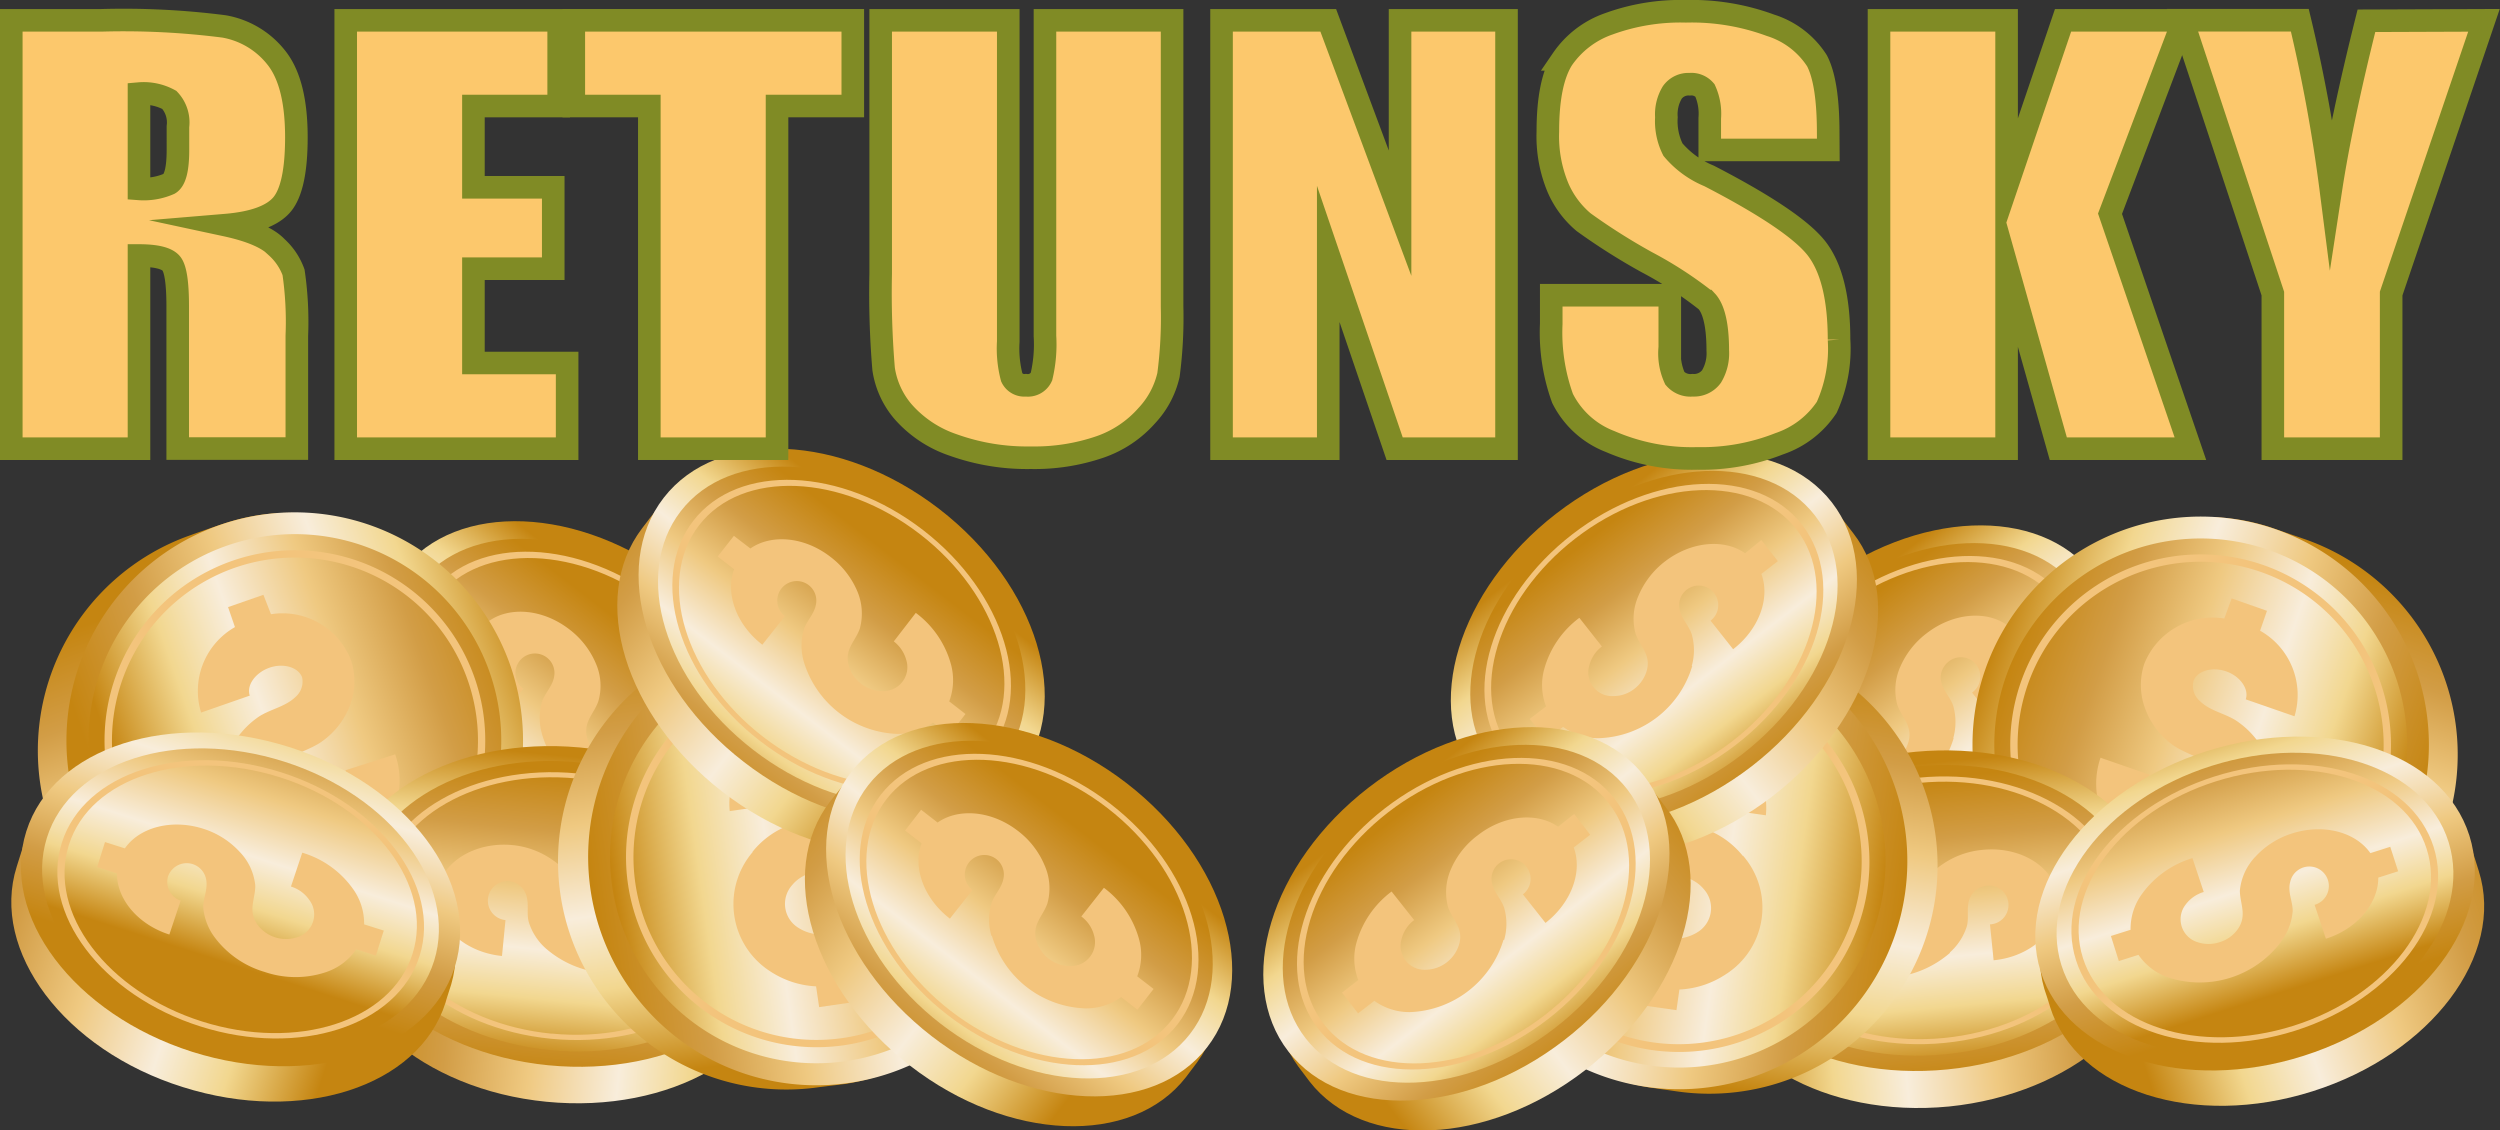
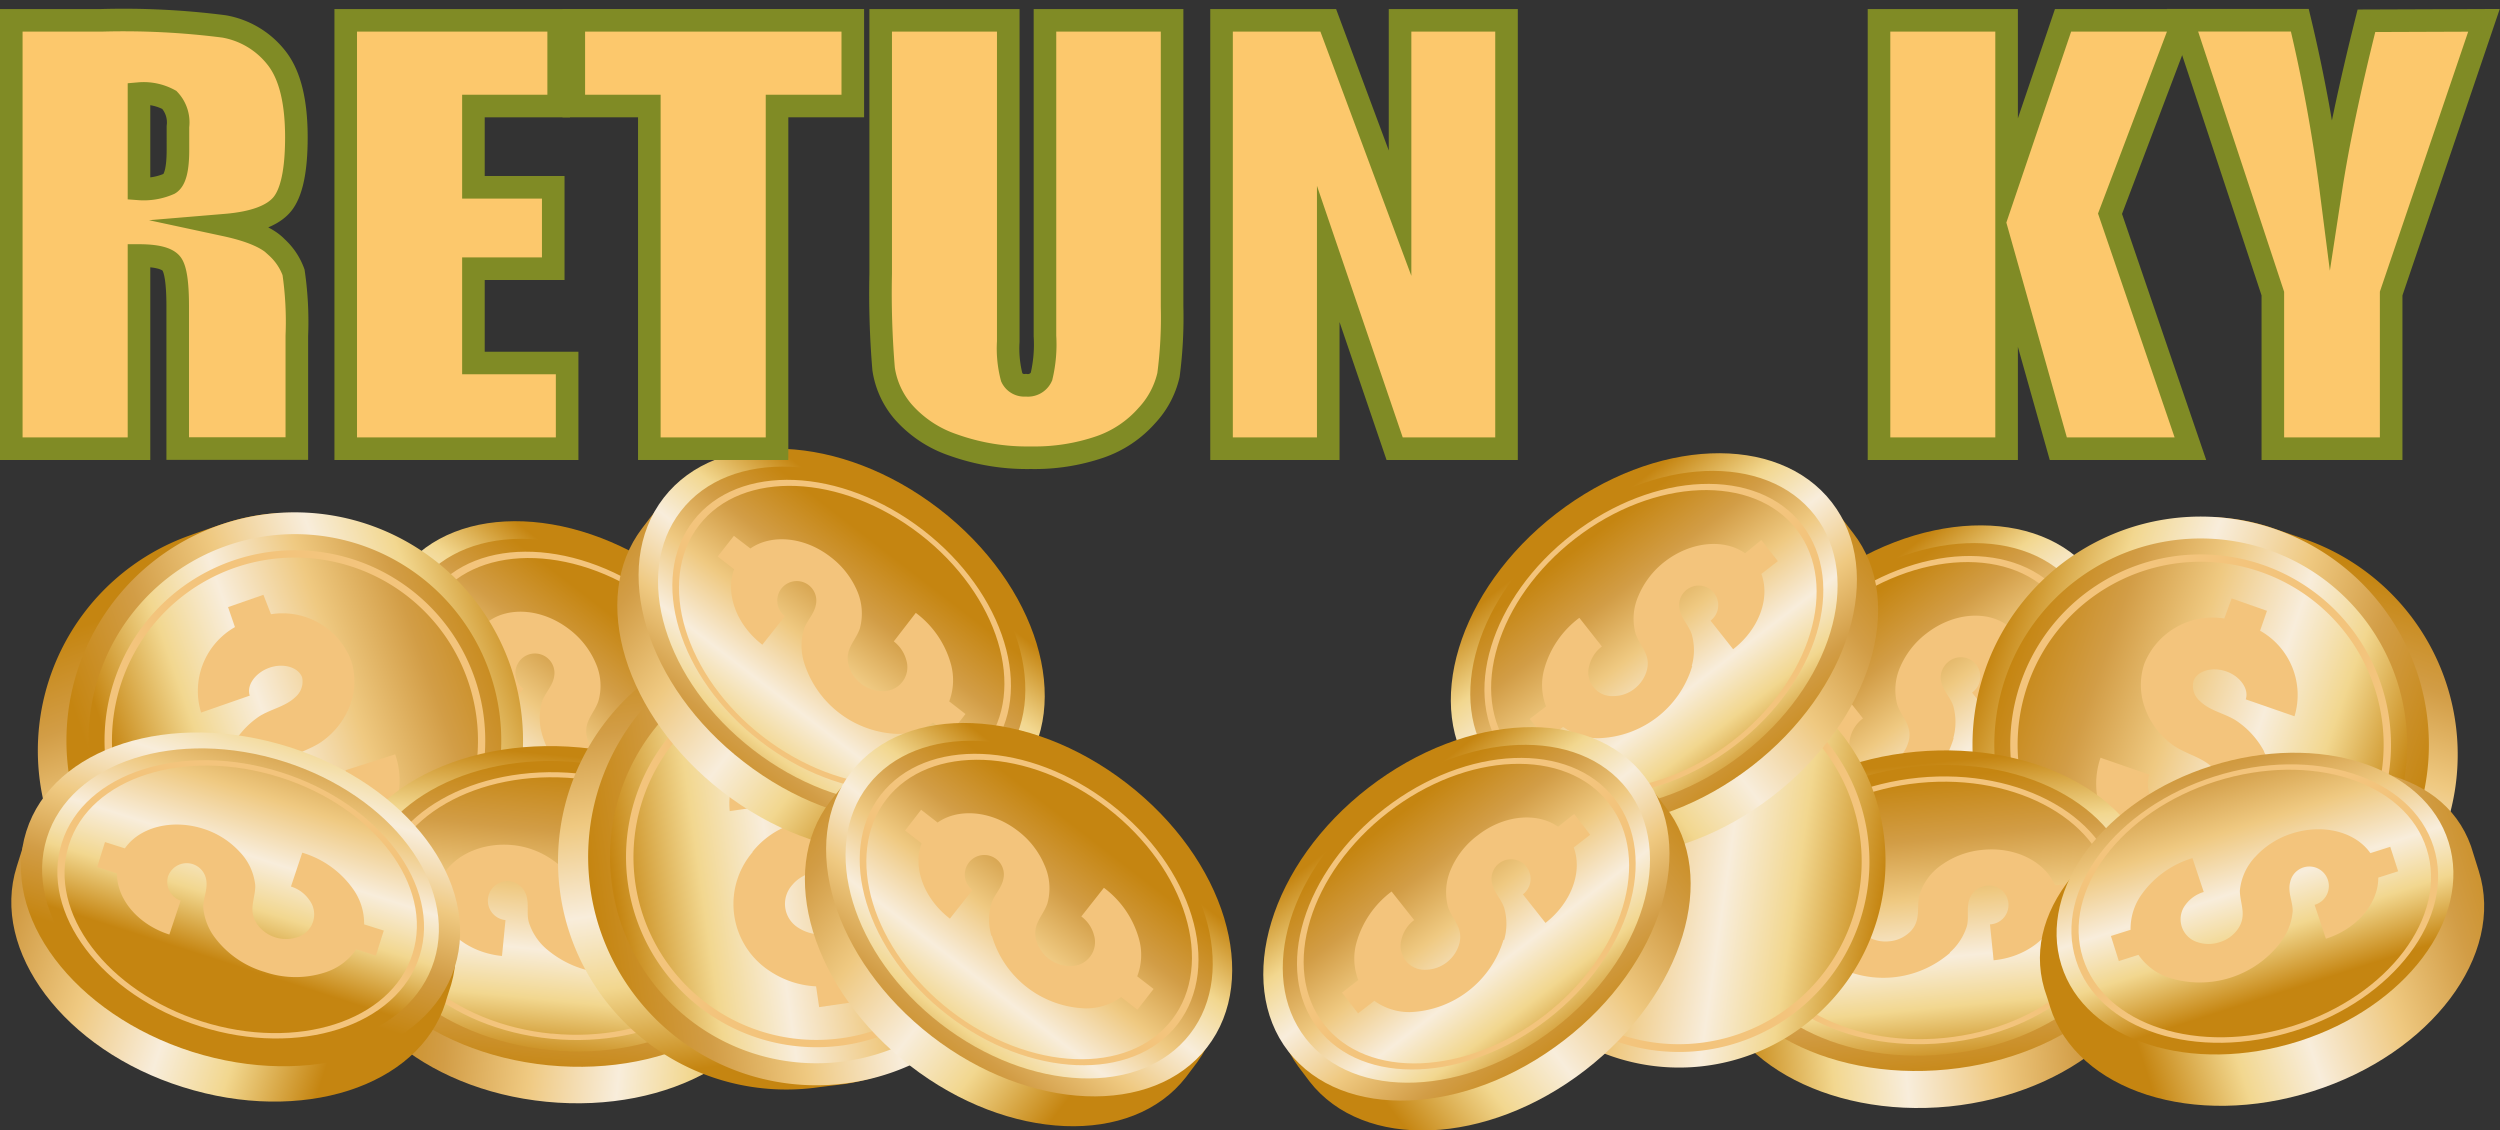
<svg xmlns="http://www.w3.org/2000/svg" xmlns:xlink="http://www.w3.org/1999/xlink" viewBox="0 0 221.42 100.12">
  <rect x="0" y="0" width="221.42" height="100.12" fill="#333333" stroke="none" />
  <defs>
    <style>.cls-1{isolation:isolate;}.cls-2{fill:url(#linear-gradient);}.cls-3{fill:url(#linear-gradient-2);}.cls-4{fill:url(#linear-gradient-3);}.cls-5,.cls-7{mix-blend-mode:multiply;}.cls-6,.cls-7{fill:#f3c47c;}.cls-8{fill:url(#linear-gradient-4);}.cls-9{fill:url(#linear-gradient-5);}.cls-10{fill:url(#linear-gradient-6);}.cls-11{fill:url(#linear-gradient-7);}.cls-12{fill:url(#linear-gradient-8);}.cls-13{fill:url(#linear-gradient-9);}.cls-14{fill:url(#linear-gradient-10);}.cls-15{fill:url(#linear-gradient-11);}.cls-16{fill:url(#linear-gradient-12);}.cls-17{fill:url(#linear-gradient-13);}.cls-18{fill:url(#linear-gradient-14);}.cls-19{fill:url(#linear-gradient-15);}.cls-20{fill:url(#linear-gradient-16);}.cls-21{fill:url(#linear-gradient-17);}.cls-22{fill:url(#linear-gradient-18);}.cls-23{fill:url(#linear-gradient-19);}.cls-24{fill:url(#linear-gradient-20);}.cls-25{fill:url(#linear-gradient-21);}.cls-26{fill:url(#linear-gradient-22);}.cls-27{fill:url(#linear-gradient-23);}.cls-28{fill:url(#linear-gradient-24);}.cls-29{fill:url(#linear-gradient-25);}.cls-30{fill:url(#linear-gradient-26);}.cls-31{fill:url(#linear-gradient-27);}.cls-32{fill:url(#linear-gradient-28);}.cls-33{fill:url(#linear-gradient-29);}.cls-34{fill:url(#linear-gradient-30);}.cls-35{fill:url(#linear-gradient-31);}.cls-36{fill:url(#linear-gradient-32);}.cls-37{fill:url(#linear-gradient-33);}.cls-38{fill:url(#linear-gradient-34);}.cls-39{fill:url(#linear-gradient-35);}.cls-40{fill:url(#linear-gradient-36);}.cls-41{fill:url(#linear-gradient-37);}.cls-42{fill:url(#linear-gradient-38);}.cls-43{fill:url(#linear-gradient-39);}.cls-44{fill:url(#linear-gradient-40);}.cls-45{fill:url(#linear-gradient-41);}.cls-46{fill:url(#linear-gradient-42);}.cls-47{fill:#fcc86c;stroke:#808b25;stroke-miterlimit:10;stroke-width:2px;}</style>
    <linearGradient id="linear-gradient" x1="865.36" y1="-175.44" x2="865.23" y2="-128.81" gradientTransform="matrix(0.36, 0.46, -0.65, 0.5, -234.65, -256.52)" gradientUnits="userSpaceOnUse">
      <stop offset="0" stop-color="#c58511" />
      <stop offset="0.21" stop-color="#d29d46" />
      <stop offset="0.41" stop-color="#efc981" />
      <stop offset="0.62" stop-color="#f8eddb" />
      <stop offset="0.79" stop-color="#f2d78f" />
      <stop offset="1" stop-color="#c58511" />
    </linearGradient>
    <linearGradient id="linear-gradient-2" x1="835.39" y1="-152.18" x2="884.07" y2="-152.18" gradientTransform="matrix(0.36, 0.46, -0.65, 0.5, -234.65, -256.52)" gradientUnits="userSpaceOnUse">
      <stop offset="0" stop-color="#c58511" />
      <stop offset="0.21" stop-color="#f2d78f" />
      <stop offset="0.38" stop-color="#f8eddb" />
      <stop offset="0.59" stop-color="#efc981" />
      <stop offset="0.79" stop-color="#d29d46" />
      <stop offset="1" stop-color="#c58511" />
    </linearGradient>
    <linearGradient id="linear-gradient-3" x1="837.72" y1="-152.18" x2="881.74" y2="-152.18" xlink:href="#linear-gradient" />
    <linearGradient id="linear-gradient-4" x1="325.65" y1="-15.77" x2="325.54" y2="22.97" gradientTransform="translate(-108.92 -43.43) rotate(19.15)" xlink:href="#linear-gradient" />
    <linearGradient id="linear-gradient-5" x1="302.68" y1="3.69" x2="343.11" y2="3.69" gradientTransform="translate(-108.92 -43.43) rotate(19.15)" xlink:href="#linear-gradient-2" />
    <linearGradient id="linear-gradient-6" x1="304.62" y1="3.69" x2="341.17" y2="3.69" gradientTransform="translate(-108.92 -43.43) rotate(19.15)" xlink:href="#linear-gradient" />
    <linearGradient id="linear-gradient-7" x1="1026.46" y1="-515.16" x2="1026.33" y2="-468.53" gradientTransform="matrix(0.06, 0.58, -0.81, 0.08, -287.57, -471.02)" xlink:href="#linear-gradient" />
    <linearGradient id="linear-gradient-8" x1="996.49" y1="-491.9" x2="1045.16" y2="-491.9" gradientTransform="matrix(0.06, 0.58, -0.81, 0.08, -287.57, -471.02)" xlink:href="#linear-gradient-2" />
    <linearGradient id="linear-gradient-9" x1="998.82" y1="-491.91" x2="1042.83" y2="-491.91" gradientTransform="matrix(0.06, 0.58, -0.81, 0.08, -287.57, -471.02)" xlink:href="#linear-gradient" />
    <linearGradient id="linear-gradient-10" x1="917.5" y1="-708.35" x2="917.37" y2="-661.71" gradientTransform="matrix(0.18, 0.55, -0.78, 0.25, -495.04, -256.18)" xlink:href="#linear-gradient" />
    <linearGradient id="linear-gradient-11" x1="887.52" y1="-685.09" x2="936.2" y2="-685.09" gradientTransform="matrix(0.18, 0.55, -0.78, 0.25, -495.04, -256.18)" xlink:href="#linear-gradient-2" />
    <linearGradient id="linear-gradient-12" x1="889.86" y1="-685.09" x2="933.87" y2="-685.09" gradientTransform="matrix(0.18, 0.55, -0.78, 0.25, -495.04, -256.18)" xlink:href="#linear-gradient" />
    <linearGradient id="linear-gradient-13" x1="198.22" y1="40.63" x2="198.11" y2="79.37" gradientTransform="translate(-36.14 -11.15) rotate(8.22)" xlink:href="#linear-gradient" />
    <linearGradient id="linear-gradient-14" x1="175.25" y1="60.09" x2="215.68" y2="60.09" gradientTransform="translate(-36.14 -11.15) rotate(8.22)" xlink:href="#linear-gradient-2" />
    <linearGradient id="linear-gradient-15" x1="177.18" y1="60.09" x2="213.74" y2="60.09" gradientTransform="translate(-36.14 -11.15) rotate(8.22)" xlink:href="#linear-gradient" />
    <linearGradient id="linear-gradient-16" x1="832.33" y1="-157.83" x2="832.2" y2="-111.2" xlink:href="#linear-gradient" />
    <linearGradient id="linear-gradient-17" x1="802.36" y1="-134.57" x2="851.04" y2="-134.57" xlink:href="#linear-gradient-2" />
    <linearGradient id="linear-gradient-18" x1="804.69" y1="-134.57" x2="848.7" y2="-134.57" xlink:href="#linear-gradient" />
    <linearGradient id="linear-gradient-19" x1="847.89" y1="-123.65" x2="847.76" y2="-77.02" xlink:href="#linear-gradient" />
    <linearGradient id="linear-gradient-20" x1="817.91" y1="-100.39" x2="866.59" y2="-100.39" xlink:href="#linear-gradient-2" />
    <linearGradient id="linear-gradient-21" x1="820.24" y1="-100.39" x2="864.26" y2="-100.39" xlink:href="#linear-gradient" />
    <linearGradient id="linear-gradient-22" x1="1430.02" y1="-695.59" x2="1429.89" y2="-648.96" gradientTransform="matrix(-0.36, 0.46, 0.65, 0.5, 993.37, -256.52)" xlink:href="#linear-gradient" />
    <linearGradient id="linear-gradient-23" x1="1400.04" y1="-672.33" x2="1448.72" y2="-672.33" gradientTransform="matrix(-0.36, 0.46, 0.65, 0.5, 993.37, -256.52)" xlink:href="#linear-gradient-2" />
    <linearGradient id="linear-gradient-24" x1="1402.37" y1="-672.33" x2="1446.39" y2="-672.33" gradientTransform="matrix(-0.36, 0.46, 0.65, 0.5, 993.37, -256.52)" xlink:href="#linear-gradient" />
    <linearGradient id="linear-gradient-25" x1="833.46" y1="-192.48" x2="833.35" y2="-153.74" gradientTransform="matrix(-0.94, 0.33, 0.33, 0.94, 867.64, -43.43)" xlink:href="#linear-gradient" />
    <linearGradient id="linear-gradient-26" x1="810.49" y1="-173.02" x2="850.92" y2="-173.02" gradientTransform="matrix(-0.94, 0.33, 0.33, 0.94, 867.64, -43.43)" xlink:href="#linear-gradient-2" />
    <linearGradient id="linear-gradient-27" x1="812.43" y1="-173.02" x2="848.99" y2="-173.02" gradientTransform="matrix(-0.94, 0.33, 0.33, 0.94, 867.64, -43.43)" xlink:href="#linear-gradient" />
    <linearGradient id="linear-gradient-28" x1="1116.06" y1="-1169.06" x2="1115.93" y2="-1122.43" gradientTransform="matrix(-0.06, 0.58, 0.81, 0.08, 1046.29, -471.02)" xlink:href="#linear-gradient" />
    <linearGradient id="linear-gradient-29" x1="1086.09" y1="-1145.81" x2="1134.77" y2="-1145.81" gradientTransform="matrix(-0.06, 0.58, 0.81, 0.08, 1046.29, -471.02)" xlink:href="#linear-gradient-2" />
    <linearGradient id="linear-gradient-30" x1="1088.42" y1="-1145.81" x2="1132.44" y2="-1145.81" gradientTransform="matrix(-0.06, 0.58, 0.81, 0.08, 1046.29, -471.02)" xlink:href="#linear-gradient" />
    <linearGradient id="linear-gradient-31" x1="1196.21" y1="-1334.8" x2="1196.08" y2="-1288.16" gradientTransform="matrix(-0.18, 0.55, 0.78, 0.25, 1253.76, -256.18)" xlink:href="#linear-gradient" />
    <linearGradient id="linear-gradient-32" x1="1166.24" y1="-1311.54" x2="1214.91" y2="-1311.54" gradientTransform="matrix(-0.18, 0.55, 0.78, 0.25, 1253.76, -256.18)" xlink:href="#linear-gradient-2" />
    <linearGradient id="linear-gradient-33" x1="1168.57" y1="-1311.54" x2="1212.58" y2="-1311.54" gradientTransform="matrix(-0.18, 0.55, 0.78, 0.25, 1253.76, -256.18)" xlink:href="#linear-gradient" />
    <linearGradient id="linear-gradient-34" x1="730.34" y1="-36.63" x2="730.23" y2="2.11" gradientTransform="matrix(-0.99, 0.14, 0.14, 0.99, 794.86, -11.15)" xlink:href="#linear-gradient" />
    <linearGradient id="linear-gradient-35" x1="707.37" y1="-17.18" x2="747.8" y2="-17.18" gradientTransform="matrix(-0.99, 0.14, 0.14, 0.99, 794.86, -11.15)" xlink:href="#linear-gradient-2" />
    <linearGradient id="linear-gradient-36" x1="709.31" y1="-17.18" x2="745.86" y2="-17.18" gradientTransform="matrix(-0.99, 0.14, 0.14, 0.99, 794.86, -11.15)" xlink:href="#linear-gradient" />
    <linearGradient id="linear-gradient-37" x1="1396.98" y1="-677.98" x2="1396.85" y2="-631.35" gradientTransform="matrix(-0.36, 0.46, 0.65, 0.5, 993.37, -256.52)" xlink:href="#linear-gradient" />
    <linearGradient id="linear-gradient-38" x1="1367.01" y1="-654.72" x2="1415.69" y2="-654.72" gradientTransform="matrix(-0.36, 0.46, 0.65, 0.5, 993.37, -256.52)" xlink:href="#linear-gradient-2" />
    <linearGradient id="linear-gradient-39" x1="1369.34" y1="-654.72" x2="1413.36" y2="-654.72" gradientTransform="matrix(-0.36, 0.46, 0.65, 0.5, 993.37, -256.52)" xlink:href="#linear-gradient" />
    <linearGradient id="linear-gradient-40" x1="1412.54" y1="-643.8" x2="1412.41" y2="-597.17" gradientTransform="matrix(-0.36, 0.46, 0.65, 0.5, 993.37, -256.52)" xlink:href="#linear-gradient" />
    <linearGradient id="linear-gradient-41" x1="1382.56" y1="-620.54" x2="1431.24" y2="-620.54" gradientTransform="matrix(-0.36, 0.46, 0.65, 0.5, 993.37, -256.52)" xlink:href="#linear-gradient-2" />
    <linearGradient id="linear-gradient-42" x1="1384.9" y1="-620.54" x2="1428.91" y2="-620.54" gradientTransform="matrix(-0.36, 0.46, 0.65, 0.5, 993.37, -256.52)" xlink:href="#linear-gradient" />
  </defs>
  <g class="cls-1">
    <g id="Слой_2" data-name="Слой 2">
      <g id="Capa_1" data-name="Capa 1">
        <path class="cls-2" d="M180.16,76.91c-8.7,6.72-19.64,7.16-24.42,1l-1-1.33c-4.57-6.21-.48-15.39,8.13-22s18.11-8.67,23-2.8l1.41,1.83C192.05,59.71,188.87,70.18,180.16,76.91Z" />
        <path class="cls-3" d="M178.29,74.26c-8.71,6.73-19.64,7.16-24.42,1s-1.6-16.66,7.11-23.38,19.64-7.17,24.42-1S187,67.54,178.29,74.26Z" />
        <path class="cls-4" d="M177.46,73.19c-7.87,6.08-17.76,6.48-22.08.88S153.94,59,161.81,52.93s17.75-6.48,22.08-.88S185.33,67.11,177.46,73.19Z" />
        <g class="cls-5">
          <path class="cls-6" d="M156.49,73.21c-4-5.15-1.33-13.89,5.93-19.5s16.38-6,20.36-.81,1.32,13.9-5.93,19.5S160.47,78.37,156.49,73.21ZM182.27,53.3c-3.83-5-12.61-4.61-19.58.78S153.17,67.87,157,72.82s12.6,4.6,19.57-.78S186.1,58.25,182.27,53.3Z" />
        </g>
        <path class="cls-7" d="M173,65.37a5.37,5.37,0,0,0,0-2.84c-.28-.84-1-1.43-1.11-2.38a1.79,1.79,0,0,1,.67-1.53,1.72,1.72,0,1,1,2.1,2.72l2,2.53c2.32-1.8,3.29-4.57,2.5-6.68l1.46-1.13-1.42-1.84-1.46,1.13c-1.84-1.3-4.77-1.06-7.1.74a7.43,7.43,0,0,0-2.35,3,5.06,5.06,0,0,0-.25,3.33c.36,1.1,1.37,1.83,1,3.24A3.15,3.15,0,0,1,166,68a2.12,2.12,0,0,1-2.11-2.74A3,3,0,0,1,165,63.63l-2-2.53A8.53,8.53,0,0,0,160,65.63a5.28,5.28,0,0,0,.16,3.31l-1.44,1.11,1.42,1.84,1.44-1.11a5.29,5.29,0,0,0,3.16,1,9,9,0,0,0,8.29-6.4Z" />
        <path class="cls-8" d="M216.55,73.48A20.22,20.22,0,0,1,190.82,86l-2.26-.79c-10.33-3.78-13.82-14.5-10.2-24.94S190.57,43.37,201,46.67l3.12,1.08A20.21,20.21,0,0,1,216.55,73.48Z" />
        <path class="cls-9" d="M214,72.6a20.21,20.21,0,1,1-12.46-25.73A20.21,20.21,0,0,1,214,72.6Z" />
        <path class="cls-10" d="M212.17,72A18.28,18.28,0,1,1,200.9,48.7,18.27,18.27,0,0,1,212.17,72Z" />
        <g class="cls-5">
          <path class="cls-6" d="M189.37,81.89A16.86,16.86,0,1,1,210.83,71.5,16.88,16.88,0,0,1,189.37,81.89Zm10.85-31.24a16.21,16.21,0,1,0,10,20.63A16.22,16.22,0,0,0,200.22,50.65Z" />
        </g>
        <path class="cls-7" d="M200.55,66.59a7.57,7.57,0,0,0-2.43-2.72c-1-.68-2.36-.88-3.26-1.76a1.77,1.77,0,0,1-.59-1.78c.31-.91,1.64-1.3,2.89-.87s2.05,1.57,1.74,2.48l4.32,1.5a6.53,6.53,0,0,0-3.05-7.58l.61-1.76L197.65,53,197,54.78a6.51,6.51,0,0,0-7.08,4,5.94,5.94,0,0,0,.08,4,6.86,6.86,0,0,0,2.6,3.31c1.34.88,3.08,1.1,3.91,2.62a2.5,2.5,0,0,1-1.26,3.63,3.81,3.81,0,0,1-4.67-1.62,2.63,2.63,0,0,1-.22-2.11l-4.32-1.5a7.11,7.11,0,0,0,.54,5.81,8,8,0,0,0,3,3.08l-.6,1.76,3.13,1.08.61-1.75a8.06,8.06,0,0,0,4.29-.54,7.07,7.07,0,0,0,3.49-10Z" />
        <path class="cls-11" d="M172.63,98c-10.95,1.07-20.44-4.36-21.2-12.15,0-.08-.16-1.59-.17-1.67-.57-7.68,7.77-13.3,18.61-14.36s19.95,2.27,21,9.85c0,.13.21,2.17.23,2.29C191.84,89.71,183.58,96.89,172.63,98Z" />
        <path class="cls-12" d="M172.45,94.72C161.5,95.8,152,90.36,151.24,82.58s7.5-15,18.45-16,20.44,4.37,21.2,12.15S183.4,93.65,172.45,94.72Z" />
        <path class="cls-13" d="M172.32,93.37c-9.9,1-18.49-3.94-19.17-11s6.77-13.53,16.67-14.5,18.49,4,19.17,11S182.22,92.4,172.32,93.37Z" />
        <g class="cls-5">
          <path class="cls-6" d="M154.53,82.25c-.63-6.47,6.27-12.47,15.39-13.37S187,72.53,187.6,79s-6.26,12.48-15.38,13.37S155.17,88.73,154.53,82.25ZM187,79.07c-.61-6.22-8.23-10.59-17-9.73S154.57,76,155.18,82.19s8.23,10.6,17,9.74S187.57,85.3,187,79.07Z" />
        </g>
        <path class="cls-7" d="M172.68,84.37A5.18,5.18,0,0,0,174.21,82c.21-.87-.12-1.76.33-2.61a1.78,1.78,0,0,1,1.38-.94,1.72,1.72,0,1,1,.33,3.42l.32,3.18c2.92-.28,5.21-2.12,5.66-4.32l1.84-.18-.23-2.32-1.83.18c-.88-2.07-3.48-3.43-6.4-3.14A7.39,7.39,0,0,0,172,76.58a5,5,0,0,0-2,2.69c-.28,1.12.19,2.28-.86,3.29a3,3,0,0,1-1.83.81,3.08,3.08,0,0,1-1.94-.44,2.12,2.12,0,0,1-.34-3.44,3.06,3.06,0,0,1,1.82-.82l-.31-3.18a8.42,8.42,0,0,0-5,2.19,5.24,5.24,0,0,0-1.62,2.88l-1.82.18.23,2.31,1.81-.17a5.31,5.31,0,0,0,2.15,2.51,9,9,0,0,0,10.42-1Z" />
        <path class="cls-14" d="M204.83,96.65c-10.48,3.33-20.9,0-23.26-7.47,0-.08-.49-1.53-.51-1.6-2.15-7.4,4.84-14.63,15.22-17.92s20-1.92,22.57,5.28l.69,2.2C221.9,84.59,215.32,93.33,204.83,96.65Z" />
-         <path class="cls-15" d="M204,93.52c-10.49,3.33-20.9,0-23.26-7.47s4.22-16.19,14.71-19.52,20.9,0,23.26,7.48S214.47,90.2,204,93.52Z" />
        <path class="cls-16" d="M203.57,92.23c-9.48,3-18.9,0-21-6.76s3.81-14.64,13.3-17.64,18.9,0,21,6.76S213.06,89.22,203.57,92.23Z" />
        <g class="cls-5">
          <path class="cls-6" d="M183.87,85.05c-2-6.21,3.53-13.51,12.27-16.28s17.43,0,19.4,6.24S212,88.52,203.27,91.29,185.83,91.26,183.87,85.05Zm31.06-9.85c-1.89-6-10.26-8.65-18.66-6s-13.68,9.68-11.79,15.65,10.26,8.65,18.65,6S216.82,81.17,214.93,75.2Z" />
        </g>
        <path class="cls-7" d="M202.06,83.35a5.16,5.16,0,0,0,1-2.66c0-.89-.48-1.69-.21-2.62A1.73,1.73,0,1,1,205,80.14l1,3c2.79-.88,4.65-3.16,4.64-5.41l1.76-.56L211.7,75l-1.76.56c-1.29-1.85-4.12-2.64-6.92-1.75a7.45,7.45,0,0,0-3.26,2.06,5.07,5.07,0,0,0-1.38,3c0,1.15.66,2.19-.16,3.39a3,3,0,0,1-1.61,1.18,3.08,3.08,0,0,1-2,0,2.12,2.12,0,0,1-1.05-3.3A3.08,3.08,0,0,1,195.18,79l-1-3a8.54,8.54,0,0,0-4.48,3.19,5.24,5.24,0,0,0-1,3.16l-1.74.55.7,2.22,1.74-.55a5.31,5.31,0,0,0,2.63,2,9,9,0,0,0,10-3.16Z" />
-         <path class="cls-17" d="M171.4,79.55a20.21,20.21,0,0,1-22.9,17.11l-2.38-.34c-10.86-1.76-16.32-11.62-14.74-22.56s8.8-18.85,19.64-17.58l3.26.47A20.23,20.23,0,0,1,171.4,79.55Z" />
-         <path class="cls-18" d="M168.72,79.16a20.21,20.21,0,1,1-17.11-22.9A20.21,20.21,0,0,1,168.72,79.16Z" />
        <path class="cls-19" d="M166.81,78.88a18.28,18.28,0,1,1-15.48-20.7A18.28,18.28,0,0,1,166.81,78.88Z" />
        <g class="cls-5">
          <path class="cls-6" d="M146.3,93a16.86,16.86,0,1,1,19.1-14.28A16.88,16.88,0,0,1,146.3,93ZM151,60.23a16.21,16.21,0,1,0,13.72,18.36A16.23,16.23,0,0,0,151,60.23Z" />
        </g>
-         <path class="cls-7" d="M154.37,75.82a7.66,7.66,0,0,0-2.89-2.22c-1.15-.47-2.49-.41-3.54-1.11a1.76,1.76,0,0,1-.92-1.63c.14-1,1.36-1.59,2.68-1.4s2.31,1.15,2.17,2.1l4.53.65A6.53,6.53,0,0,0,152,65.35l.27-1.85L149,63l-.27,1.85a6.5,6.5,0,0,0-6.18,5.32,5.88,5.88,0,0,0,.84,4,6.92,6.92,0,0,0,3.18,2.75c1.48.61,3.23.5,4.33,1.83a2.5,2.5,0,0,1-.55,3.81,3.81,3.81,0,0,1-4.88-.71,2.53,2.53,0,0,1-.62-2l-4.53-.66a7.12,7.12,0,0,0,1.63,5.61,8.18,8.18,0,0,0,3.56,2.46L145.19,89l3.29.47.26-1.83a8.07,8.07,0,0,0,4.11-1.35,7,7,0,0,0,1.52-10.51Z" />
        <path class="cls-20" d="M157,70.51c-8.71,6.73-19.64,7.17-24.42,1-.05-.07-1-1.26-1-1.33-4.57-6.21-.48-15.4,8.13-22s18.11-8.67,23-2.81l1.41,1.83C168.9,53.32,165.72,63.79,157,70.51Z" />
        <path class="cls-21" d="M155.14,67.87c-8.71,6.72-19.64,7.16-24.42,1s-1.6-16.65,7.11-23.38,19.63-7.16,24.41-1S163.84,61.14,155.14,67.87Z" />
        <path class="cls-22" d="M154.31,66.8c-7.87,6.08-17.76,6.47-22.08.88s-1.45-15.06,6.43-21.14,17.75-6.48,22.08-.89S162.18,60.71,154.31,66.8Z" />
        <g class="cls-5">
          <path class="cls-6" d="M133.33,66.82c-4-5.15-1.32-13.9,5.93-19.5s16.39-6,20.37-.81S161,60.41,153.7,66,137.31,72,133.33,66.82ZM159.12,46.9c-3.83-4.95-12.61-4.6-19.58.78s-9.52,13.8-5.7,18.75,12.61,4.6,19.58-.78S162.94,51.86,159.12,46.9Z" />
        </g>
        <path class="cls-7" d="M149.83,59a5.14,5.14,0,0,0,0-2.83c-.28-.85-1-1.43-1.1-2.39a1.73,1.73,0,1,1,2.77,1.19l2,2.53c2.32-1.79,3.29-4.56,2.5-6.67l1.46-1.13L156,47.83,154.56,49c-1.85-1.3-4.77-1.06-7.1.73a7.49,7.49,0,0,0-2.35,3.05,5,5,0,0,0-.25,3.34c.36,1.09,1.37,1.83,1,3.24A3.11,3.11,0,0,1,144.76,61a3,3,0,0,1-1.88.65,2.1,2.1,0,0,1-2.11-2.73,3,3,0,0,1,1.11-1.66l-2-2.54a8.46,8.46,0,0,0-3.11,4.54,5.29,5.29,0,0,0,.16,3.31l-1.45,1.11L137,65.5l1.44-1.12a5.22,5.22,0,0,0,3.16,1,8.94,8.94,0,0,0,8.28-6.4Z" />
        <path class="cls-23" d="M140.4,94.78c-8.7,6.72-19.64,7.16-24.42,1l-1-1.33c-4.56-6.21-.48-15.39,8.13-22s18.11-8.67,23-2.8l1.41,1.83C152.29,77.58,149.11,88.05,140.4,94.78Z" />
        <path class="cls-24" d="M138.53,92.13c-8.71,6.73-19.64,7.16-24.42,1s-1.6-16.66,7.11-23.38,19.64-7.17,24.42-1S147.24,85.41,138.53,92.13Z" />
        <path class="cls-25" d="M137.7,91.06c-7.87,6.08-17.76,6.48-22.08.88s-1.44-15.06,6.43-21.14,17.76-6.48,22.08-.88S145.57,85,137.7,91.06Z" />
        <g class="cls-5">
          <path class="cls-6" d="M116.73,91.09c-4-5.16-1.32-13.9,5.93-19.5s16.38-6,20.36-.82,1.32,13.9-5.93,19.5S120.71,96.24,116.73,91.09Zm25.78-19.92c-3.82-5-12.61-4.61-19.57.78s-9.53,13.79-5.7,18.74,12.6,4.6,19.57-.78S146.34,76.12,142.51,71.17Z" />
        </g>
        <path class="cls-7" d="M133.22,83.24a5.18,5.18,0,0,0,0-2.84c-.28-.84-1-1.43-1.11-2.39a1.73,1.73,0,1,1,2.77,1.2l2,2.53c2.32-1.8,3.29-4.57,2.5-6.68l1.46-1.13-1.42-1.84L138,73.22c-1.84-1.29-4.77-1.06-7.09.74A7.37,7.37,0,0,0,128.5,77a5.06,5.06,0,0,0-.25,3.33c.36,1.1,1.37,1.83,1,3.24a3.15,3.15,0,0,1-3,2.32,2.12,2.12,0,0,1-2.11-2.74,3,3,0,0,1,1.11-1.66l-2-2.53a8.53,8.53,0,0,0-3.11,4.53,5.28,5.28,0,0,0,.16,3.31l-1.44,1.12,1.42,1.83,1.44-1.11a5.31,5.31,0,0,0,3.16,1,9,9,0,0,0,8.28-6.4Z" />
        <path class="cls-26" d="M40.86,76.53c8.71,6.73,19.64,7.16,24.42,1l1-1.33c4.56-6.21.48-15.4-8.14-22.05s-18.1-8.67-23-2.81c-.09.1-1.34,1.73-1.42,1.83C29,59.34,32.16,69.81,40.86,76.53Z" />
        <path class="cls-27" d="M42.74,73.89c8.7,6.72,19.63,7.16,24.41,1s1.6-16.65-7.1-23.38-19.64-7.16-24.42-1S34,67.16,42.74,73.89Z" />
        <path class="cls-28" d="M43.57,72.81c7.87,6.09,17.75,6.48,22.07.89s1.45-15.07-6.42-21.15-17.76-6.47-22.08-.88S35.69,66.73,43.57,72.81Z" />
        <g class="cls-5">
          <path class="cls-6" d="M44.17,72c-7.25-5.6-9.91-14.35-5.93-19.5s13.12-4.79,20.37.81,9.91,14.35,5.93,19.5S51.42,77.63,44.17,72Zm.28-.36c7,5.38,15.75,5.73,19.58.78s1.27-13.37-5.7-18.75S42.58,48,38.75,52.92,37.48,66.28,44.45,71.67Z" />
        </g>
        <path class="cls-7" d="M48,65a5.14,5.14,0,0,1,0-2.83c.28-.85,1-1.43,1.1-2.39A1.73,1.73,0,1,0,46.35,61l-2,2.53c-2.33-1.79-3.29-4.57-2.51-6.68l-1.46-1.12,1.42-1.84L43.31,55c1.85-1.3,4.77-1.06,7.1.73a7.41,7.41,0,0,1,2.35,3A4.94,4.94,0,0,1,53,62.09c-.36,1.1-1.37,1.83-1,3.25a3.13,3.13,0,0,0,3,2.31,2.12,2.12,0,0,0,2.12-2.74A3,3,0,0,0,56,63.26l2-2.54a8.46,8.46,0,0,1,3.11,4.54,5.25,5.25,0,0,1-.16,3.3l1.45,1.12-1.42,1.84L59.48,70.4a5.29,5.29,0,0,1-3.16,1,8.42,8.42,0,0,1-5.17-1.86A8.51,8.51,0,0,1,48,65Z" />
        <path class="cls-29" d="M4.47,73.11A20.2,20.2,0,0,0,30.2,85.57l2.26-.78C42.8,81,46.29,70.28,42.67,59.84S30.45,43,20.05,46.3c-.18.05-2.94,1-3.12,1.08A20.22,20.22,0,0,0,4.47,73.11Z" />
        <path class="cls-30" d="M7,72.22A20.22,20.22,0,1,0,19.49,46.49,20.22,20.22,0,0,0,7,72.22Z" />
        <path class="cls-31" d="M8.85,71.59A18.28,18.28,0,1,0,20.12,48.32,18.28,18.28,0,0,0,8.85,71.59Z" />
        <g class="cls-5">
          <path class="cls-6" d="M10.19,71.12a16.86,16.86,0,1,1,21.46,10.4A16.88,16.88,0,0,1,10.19,71.12Zm.62-.21a16.21,16.21,0,1,0,10-20.63A16.22,16.22,0,0,0,10.81,70.91Z" />
        </g>
        <path class="cls-7" d="M20.48,66.22a7.56,7.56,0,0,1,2.42-2.73c1-.67,2.36-.88,3.27-1.76A1.8,1.8,0,0,0,26.76,60c-.32-.9-1.65-1.3-2.9-.86s-2.05,1.57-1.74,2.47l-4.31,1.5a6.51,6.51,0,0,1,3-7.57l-.61-1.77,3.13-1.09L24,54.4a6.51,6.51,0,0,1,7.08,4.05,6,6,0,0,1-.07,4,7,7,0,0,1-2.61,3.3c-1.34.88-3.07,1.11-3.91,2.62a2.65,2.65,0,0,0-.22,2.12A2.55,2.55,0,0,0,25.75,72a3.61,3.61,0,0,0,2.63,0,3.67,3.67,0,0,0,2-1.66,2.57,2.57,0,0,0,.22-2.12L35,66.81a7.07,7.07,0,0,1-.53,5.81,8.1,8.1,0,0,1-3,3.09L32,77.46l-3.14,1.09-.61-1.75A8.16,8.16,0,0,1,24,76.25a7,7,0,0,1-3.48-10Z" />
        <path class="cls-32" d="M48.39,97.58c11,1.08,20.44-4.36,21.21-12.14,0-.08.15-1.59.16-1.67.57-7.69-7.77-13.3-18.6-14.36s-19.95,2.27-21,9.84c0,.13-.21,2.17-.22,2.3C29.19,89.33,37.44,96.51,48.39,97.58Z" />
        <path class="cls-33" d="M48.57,94.35C59.52,95.42,69,90,69.78,82.2s-7.49-15-18.44-16S30.89,70.53,30.13,78.31,37.63,93.27,48.57,94.35Z" />
        <path class="cls-34" d="M48.71,93c9.9,1,18.48-4,19.17-11S61.1,68.49,51.2,67.52,32.72,71.46,32,78.5,38.81,92,48.71,93Z" />
        <g class="cls-5">
          <path class="cls-6" d="M48.8,92c-9.11-.89-16-6.89-15.38-13.37s8.57-11,17.69-10.13,16,6.89,15.38,13.37S57.92,92.9,48.8,92Zm.05-.46c8.76.86,16.39-3.51,17-9.73s-6-12-14.79-12.86-16.39,3.51-17,9.74S40.08,90.69,48.85,91.55Z" />
        </g>
        <path class="cls-7" d="M48.34,84a5.18,5.18,0,0,1-1.52-2.38c-.21-.87.11-1.77-.33-2.62a1.73,1.73,0,1,0-1.72,2.49l-.31,3.18c-2.92-.29-5.21-2.12-5.67-4.33L37,80.15l.22-2.31L39,78c.87-2.08,3.48-3.43,6.4-3.15A7.37,7.37,0,0,1,49,76.21a5,5,0,0,1,2,2.69c.28,1.12-.19,2.28.86,3.28A3,3,0,0,0,53.7,83a3,3,0,0,0,1.94-.45,2.17,2.17,0,0,0,1.07-1.63A2.22,2.22,0,0,0,56,79.11a3.08,3.08,0,0,0-1.82-.81l.31-3.19a8.51,8.51,0,0,1,5.05,2.19,5.26,5.26,0,0,1,1.62,2.89l1.81.18-.22,2.31-1.82-.18A5.32,5.32,0,0,1,58.76,85a9,9,0,0,1-10.42-1Z" />
        <path class="cls-35" d="M16.19,96.28c10.49,3.32,20.9,0,23.27-7.48,0-.08.48-1.52.5-1.6,2.16-7.4-4.84-14.62-15.21-17.91s-20-1.92-22.57,5.27c-.05.12-.66,2.08-.7,2.2C-.88,84.21,5.7,93,16.19,96.28Z" />
        <path class="cls-36" d="M17,93.15c10.49,3.32,20.9,0,23.27-7.48S36.08,69.48,25.6,66.16s-20.91,0-23.27,7.47S6.56,89.82,17,93.15Z" />
        <path class="cls-37" d="M17.45,91.86c9.48,3,18.9,0,21-6.76s-3.82-14.64-13.3-17.65-18.9,0-21,6.76S8,88.85,17.45,91.86Z" />
        <g class="cls-5">
          <path class="cls-6" d="M17.75,90.91C9,88.14,3.51,80.84,5.48,74.63s10.68-9,19.41-6.23S39.12,78.47,37.16,84.67,26.48,93.68,17.75,90.91Zm.14-.44c8.39,2.66,16.76,0,18.65-6s-3.4-13-11.79-15.64-16.76,0-18.65,6S9.5,87.81,17.89,90.47Z" />
        </g>
        <path class="cls-7" d="M19,83a5.18,5.18,0,0,1-1-2.65c0-.89.48-1.7.22-2.62a1.75,1.75,0,0,0-3.34-.1A1.76,1.76,0,0,0,16,79.77l-1,3c-2.8-.89-4.66-3.16-4.64-5.41l-1.76-.56.7-2.22,1.76.56c1.28-1.85,4.11-2.63,6.91-1.75a7.4,7.4,0,0,1,3.26,2.06,5,5,0,0,1,1.38,3c0,1.16-.66,2.19.16,3.4a3.16,3.16,0,0,0,3.61,1.14,2.11,2.11,0,0,0,1-3.3,3.06,3.06,0,0,0-1.61-1.17l1-3a8.43,8.43,0,0,1,4.48,3.19,5.27,5.27,0,0,1,1,3.16l1.74.55-.7,2.22-1.74-.56a5.26,5.26,0,0,1-2.62,2,8.48,8.48,0,0,1-5.5,0A8.5,8.5,0,0,1,19,83Z" />
        <path class="cls-38" d="M49.63,79.17a20.22,20.22,0,0,0,22.9,17.12L74.9,96c10.87-1.76,16.33-11.63,14.75-22.56S80.85,54.53,70,55.8l-3.26.47A20.22,20.22,0,0,0,49.63,79.17Z" />
        <path class="cls-39" d="M52.3,78.79a20.22,20.22,0,1,0,17.12-22.9A20.21,20.21,0,0,0,52.3,78.79Z" />
        <path class="cls-40" d="M54.22,78.51A18.28,18.28,0,1,0,69.69,57.8,18.28,18.28,0,0,0,54.22,78.51Z" />
        <g class="cls-5">
          <path class="cls-6" d="M55.62,78.31a16.86,16.86,0,1,1,19.1,14.27A16.88,16.88,0,0,1,55.62,78.31Zm.65-.1A16.21,16.21,0,1,0,70,59.85,16.23,16.23,0,0,0,56.27,78.21Z" />
        </g>
        <path class="cls-7" d="M66.65,75.44a7.5,7.5,0,0,1,2.9-2.21c1.14-.47,2.49-.42,3.54-1.12A1.76,1.76,0,0,0,74,70.48c-.13-1-1.36-1.59-2.68-1.4s-2.3,1.15-2.17,2.1l-4.52.66A6.51,6.51,0,0,1,69.06,65l-.27-1.86,3.28-.47.27,1.85a6.52,6.52,0,0,1,6.19,5.33,6,6,0,0,1-.84,3.94,6.83,6.83,0,0,1-3.19,2.75c-1.48.61-3.22.5-4.33,1.84a2.49,2.49,0,0,0,.55,3.8,3.81,3.81,0,0,0,4.89-.7,2.62,2.62,0,0,0,.62-2l4.52-.65a7.09,7.09,0,0,1-1.63,5.6,8,8,0,0,1-3.55,2.46l.26,1.83-3.28.48-.27-1.84A8.12,8.12,0,0,1,68.17,86a7.08,7.08,0,0,1-1.52-10.52Z" />
        <path class="cls-41" d="M64,70.14c8.71,6.72,19.64,7.16,24.42,1l1-1.32c4.56-6.21.48-15.4-8.14-22.06s-18.1-8.67-23-2.8c-.09.1-1.33,1.72-1.41,1.83C52.13,53,55.31,63.41,64,70.14Z" />
        <path class="cls-42" d="M65.89,67.49c8.7,6.73,19.64,7.17,24.42,1S91.9,51.81,83.2,45.09s-19.64-7.17-24.42-1S57.18,60.77,65.89,67.49Z" />
        <path class="cls-43" d="M66.72,66.42c7.87,6.08,17.75,6.48,22.08.88s1.44-15.06-6.43-21.14-17.76-6.48-22.08-.88S58.84,60.34,66.72,66.42Z" />
        <g class="cls-5">
          <path class="cls-6" d="M67.32,65.63c-7.25-5.6-9.9-14.35-5.92-19.5s13.11-4.78,20.36.82,9.91,14.35,5.93,19.5S74.57,71.24,67.32,65.63Zm.28-.36c7,5.38,15.75,5.73,19.58.78s1.27-13.36-5.7-18.74-15.75-5.74-19.57-.78S60.64,59.89,67.6,65.27Z" />
        </g>
        <path class="cls-7" d="M71.19,58.6a5.17,5.17,0,0,1,0-2.84c.28-.84,1-1.43,1.1-2.38a1.73,1.73,0,1,0-2.77,1.19l-2,2.53c-2.33-1.79-3.29-4.57-2.5-6.68l-1.46-1.13L65,47.46l1.46,1.12c1.84-1.29,4.77-1.06,7.09.74a7.46,7.46,0,0,1,2.36,3,5.06,5.06,0,0,1,.25,3.33c-.36,1.1-1.38,1.83-1,3.24a3,3,0,0,0,1.11,1.66,3.1,3.1,0,0,0,1.88.66,2.12,2.12,0,0,0,2.12-2.74,3.1,3.1,0,0,0-1.11-1.66l1.95-2.53a8.46,8.46,0,0,1,3.11,4.54,5.33,5.33,0,0,1-.15,3.3l1.44,1.12-1.42,1.83L82.63,64a5.25,5.25,0,0,1-3.15,1,9,9,0,0,1-8.29-6.4Z" />
        <path class="cls-44" d="M80.62,94.4c8.71,6.73,19.64,7.16,24.42,1l1-1.33c4.56-6.21.47-15.4-8.14-22s-18.1-8.67-23-2.81L73.51,71C68.73,77.21,71.92,87.68,80.62,94.4Z" />
        <path class="cls-45" d="M82.5,91.76c8.7,6.72,19.63,7.16,24.41,1s1.6-16.65-7.11-23.38-19.63-7.16-24.41-1S73.79,85,82.5,91.76Z" />
        <path class="cls-46" d="M83.32,90.68c7.87,6.08,17.76,6.48,22.08.89S106.85,76.51,99,70.42,81.22,64,76.9,69.54,75.45,84.6,83.32,90.68Z" />
        <g class="cls-5">
          <path class="cls-6" d="M83.93,89.9C76.68,84.3,74,75.55,78,70.4s13.12-4.79,20.37.81,9.91,14.35,5.93,19.5S91.18,95.5,83.93,89.9Zm.28-.36c7,5.38,15.75,5.73,19.58.78s1.27-13.36-5.7-18.75-15.75-5.73-19.58-.78S77.24,84.15,84.21,89.54Z" />
        </g>
        <path class="cls-7" d="M87.8,82.86a5.14,5.14,0,0,1,0-2.83c.28-.85,1-1.43,1.1-2.39a1.73,1.73,0,1,0-2.77,1.19l-2,2.53c-2.33-1.79-3.3-4.56-2.51-6.67l-1.46-1.13,1.42-1.84,1.46,1.13c1.85-1.3,4.78-1.06,7.1.73a7.41,7.41,0,0,1,2.35,3A5,5,0,0,1,92.77,80c-.36,1.1-1.37,1.83-1,3.25a3.11,3.11,0,0,0,1.12,1.66,3.06,3.06,0,0,0,1.88.65,2.12,2.12,0,0,0,2.12-2.74,3,3,0,0,0-1.12-1.65l2-2.54a8.46,8.46,0,0,1,3.11,4.54,5.25,5.25,0,0,1-.16,3.3l1.45,1.12-1.43,1.84-1.44-1.12a5.29,5.29,0,0,1-3.16,1,8.94,8.94,0,0,1-8.28-6.4Z" />
        <path class="cls-47" d="M1,1.8H9a69.88,69.88,0,0,1,10.84.54,7.54,7.54,0,0,1,4.62,2.75c1.19,1.48,1.79,3.83,1.79,7.07q0,4.43-1.27,5.95c-.84,1-2.49,1.62-5,1.83,2.23.48,3.74,1.13,4.51,1.94A5.58,5.58,0,0,1,26,24.12a30.36,30.36,0,0,1,.29,5.61v10H15.74V27.13c0-2-.18-3.29-.55-3.77s-1.33-.73-2.88-.73V39.74H1ZM12.31,8.29v8.44A5.63,5.63,0,0,0,15,16.27c.51-.31.76-1.29.76-3V11.22A2.92,2.92,0,0,0,15,8.85,4.76,4.76,0,0,0,12.31,8.29Z" />
        <path class="cls-47" d="M30.62,1.8H49.48V9.39H41.93v7.2H49V23.8H41.93v8.35h8.3v7.59H30.62Z" />
        <path class="cls-47" d="M75.53,1.8V9.39H68.82V39.74H57.51V9.39H50.82V1.8Z" />
        <path class="cls-47" d="M103.81,1.8V27.16a39,39,0,0,1-.32,6.05,7.81,7.81,0,0,1-1.91,3.59,9.78,9.78,0,0,1-4.17,2.79,17.86,17.86,0,0,1-6.11.95,19.42,19.42,0,0,1-6.88-1.13A10.28,10.28,0,0,1,80,36.48a7.5,7.5,0,0,1-1.74-3.8A80.71,80.71,0,0,1,78,24.25V1.8h11.3V30.25a10.08,10.08,0,0,0,.31,3.18,1.23,1.23,0,0,0,1.25.69,1.32,1.32,0,0,0,1.38-.76,12.3,12.3,0,0,0,.31-3.6V1.8Z" />
        <path class="cls-47" d="M133.43,1.8V39.74h-9.91l-5.88-17.25V39.74h-9.45V1.8h9.45L124,18.88V1.8Z" />
-         <path class="cls-47" d="M161.93,13.28h-10.5V10.47A5,5,0,0,0,151,8a1.58,1.58,0,0,0-1.35-.54,1.76,1.76,0,0,0-1.54.73,3.76,3.76,0,0,0-.52,2.2,5.59,5.59,0,0,0,.58,2.86,8.3,8.3,0,0,0,3.2,2.33q7.54,3.9,9.51,6.41c1.31,1.68,2,4.37,2,8.09a12.57,12.57,0,0,1-1.09,6,8.21,8.21,0,0,1-4.2,3.22,18.66,18.66,0,0,1-7.25,1.3,18.19,18.19,0,0,1-7.75-1.5,7.86,7.86,0,0,1-4.2-3.82,17.13,17.13,0,0,1-1-6.59V26.15h10.5v4.62a5.32,5.32,0,0,0,.45,2.74,1.83,1.83,0,0,0,1.57.61,1.92,1.92,0,0,0,1.68-.78,4,4,0,0,0,.55-2.29c0-2.24-.35-3.7-1-4.39a34.31,34.31,0,0,0-5.29-3.44,55,55,0,0,1-5.59-3.54,8.27,8.27,0,0,1-2.27-3.05,11.84,11.84,0,0,1-.9-5c0-2.9.43-5,1.28-6.37a8.27,8.27,0,0,1,4.12-3.15A18.52,18.52,0,0,1,149.31,1a20.13,20.13,0,0,1,7.5,1.24,7.59,7.59,0,0,1,4.11,3.13q1,1.89,1,6.41Z" />
        <path class="cls-47" d="M193.37,1.8l-6.49,17.13L194,39.74H182.3l-4.58-16.26V39.74h-11.3V1.8h11.3V16.54l5-14.74Z" />
        <path class="cls-47" d="M220,1.8,211.78,26V39.74H201.3V26l-8-24.21h10.39a141.57,141.57,0,0,1,2.75,15q.93-6.08,3.15-14.95Z" />
      </g>
    </g>
  </g>
</svg>